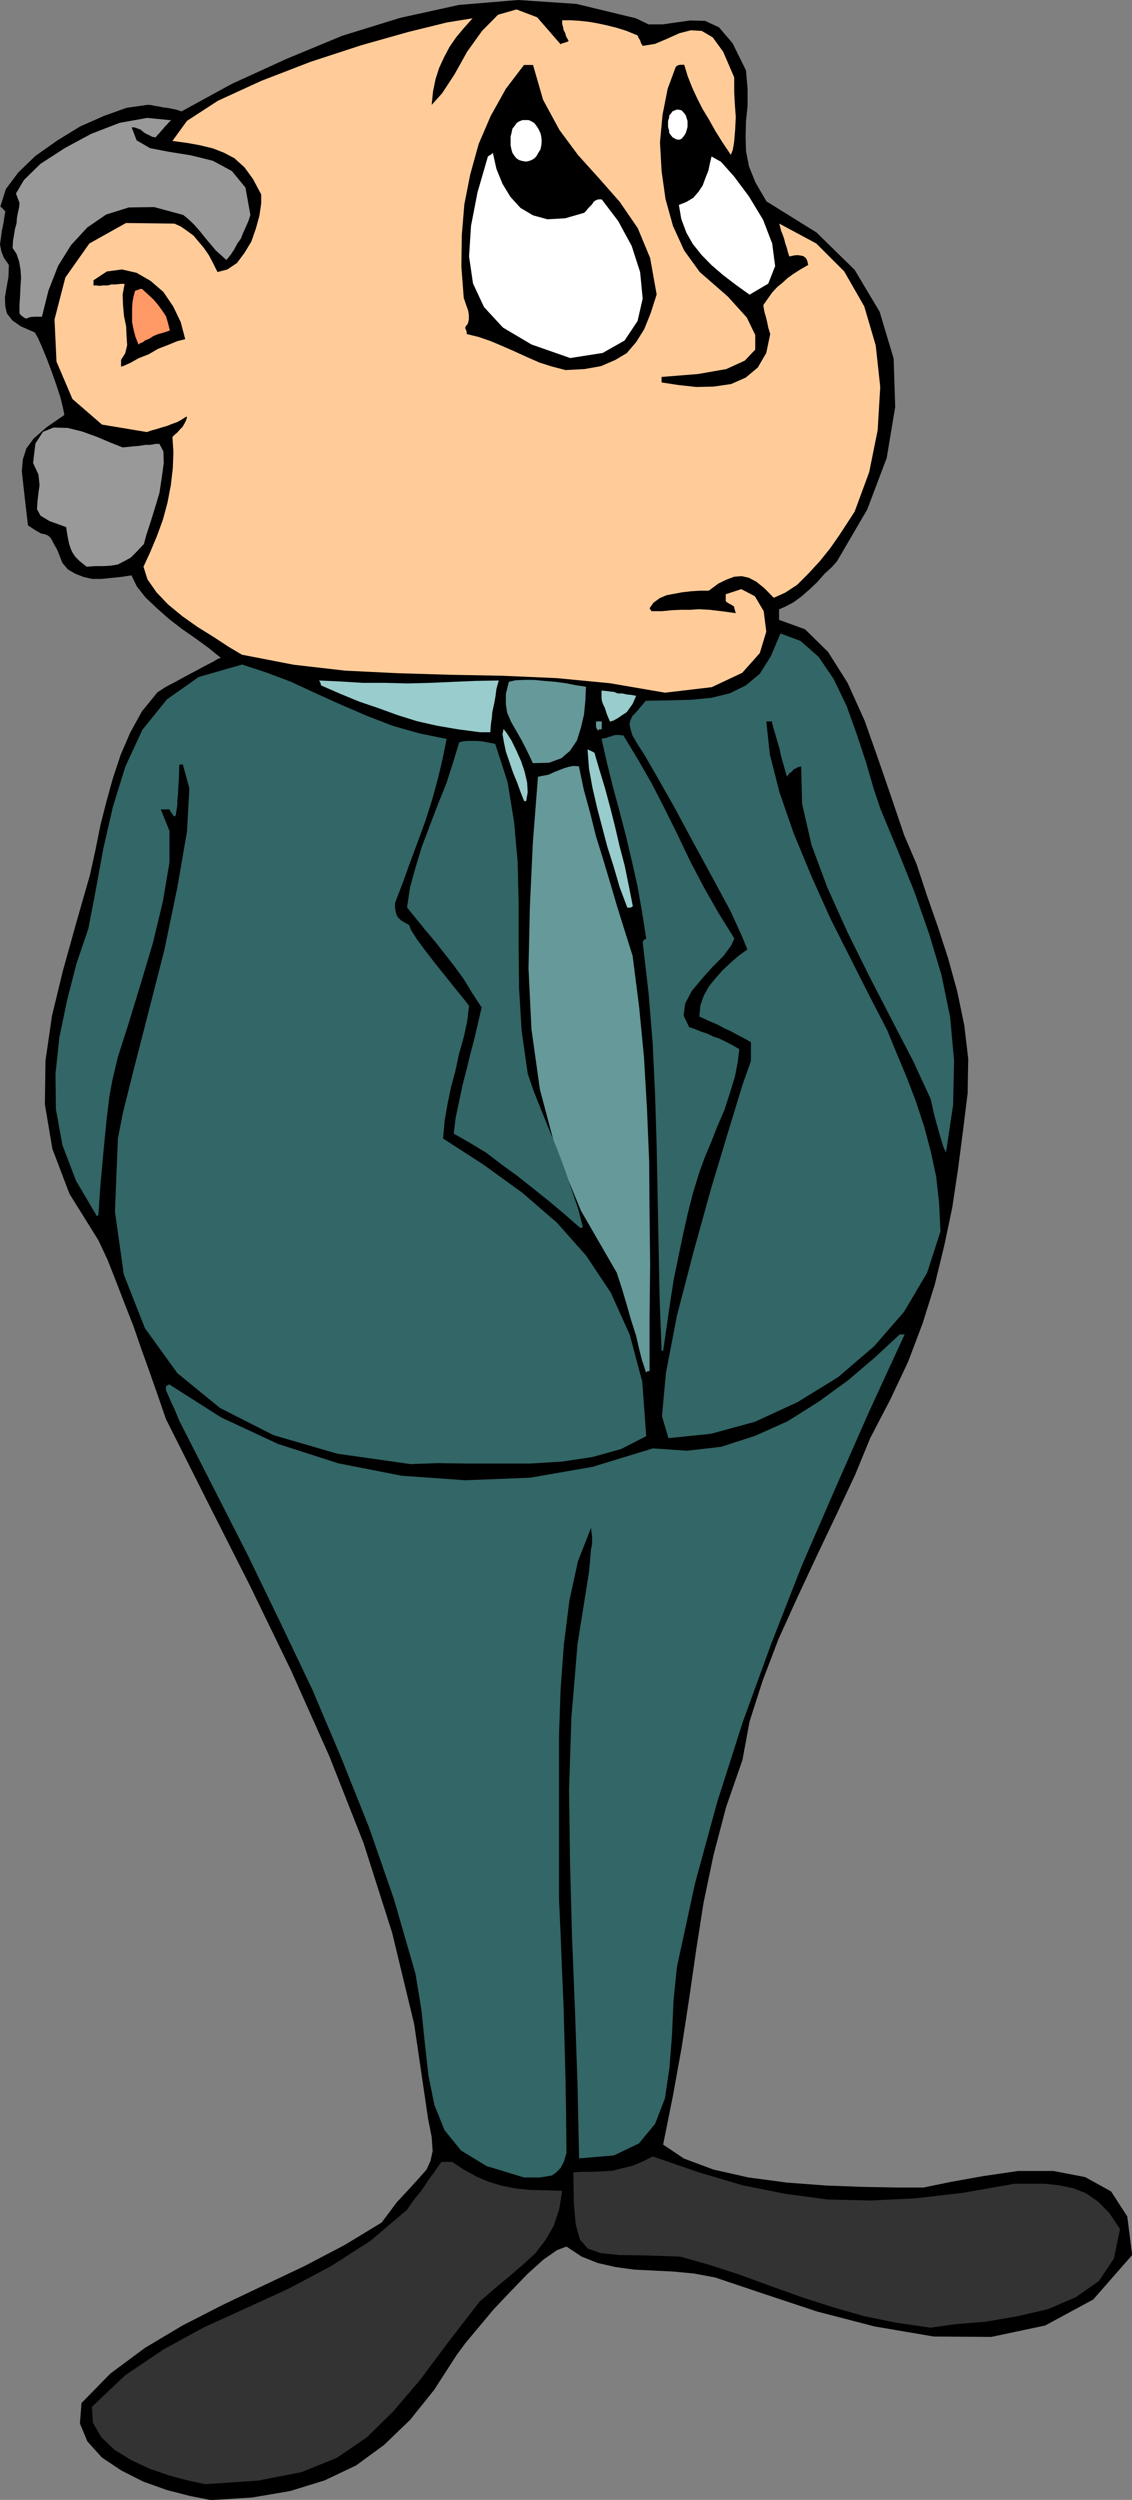
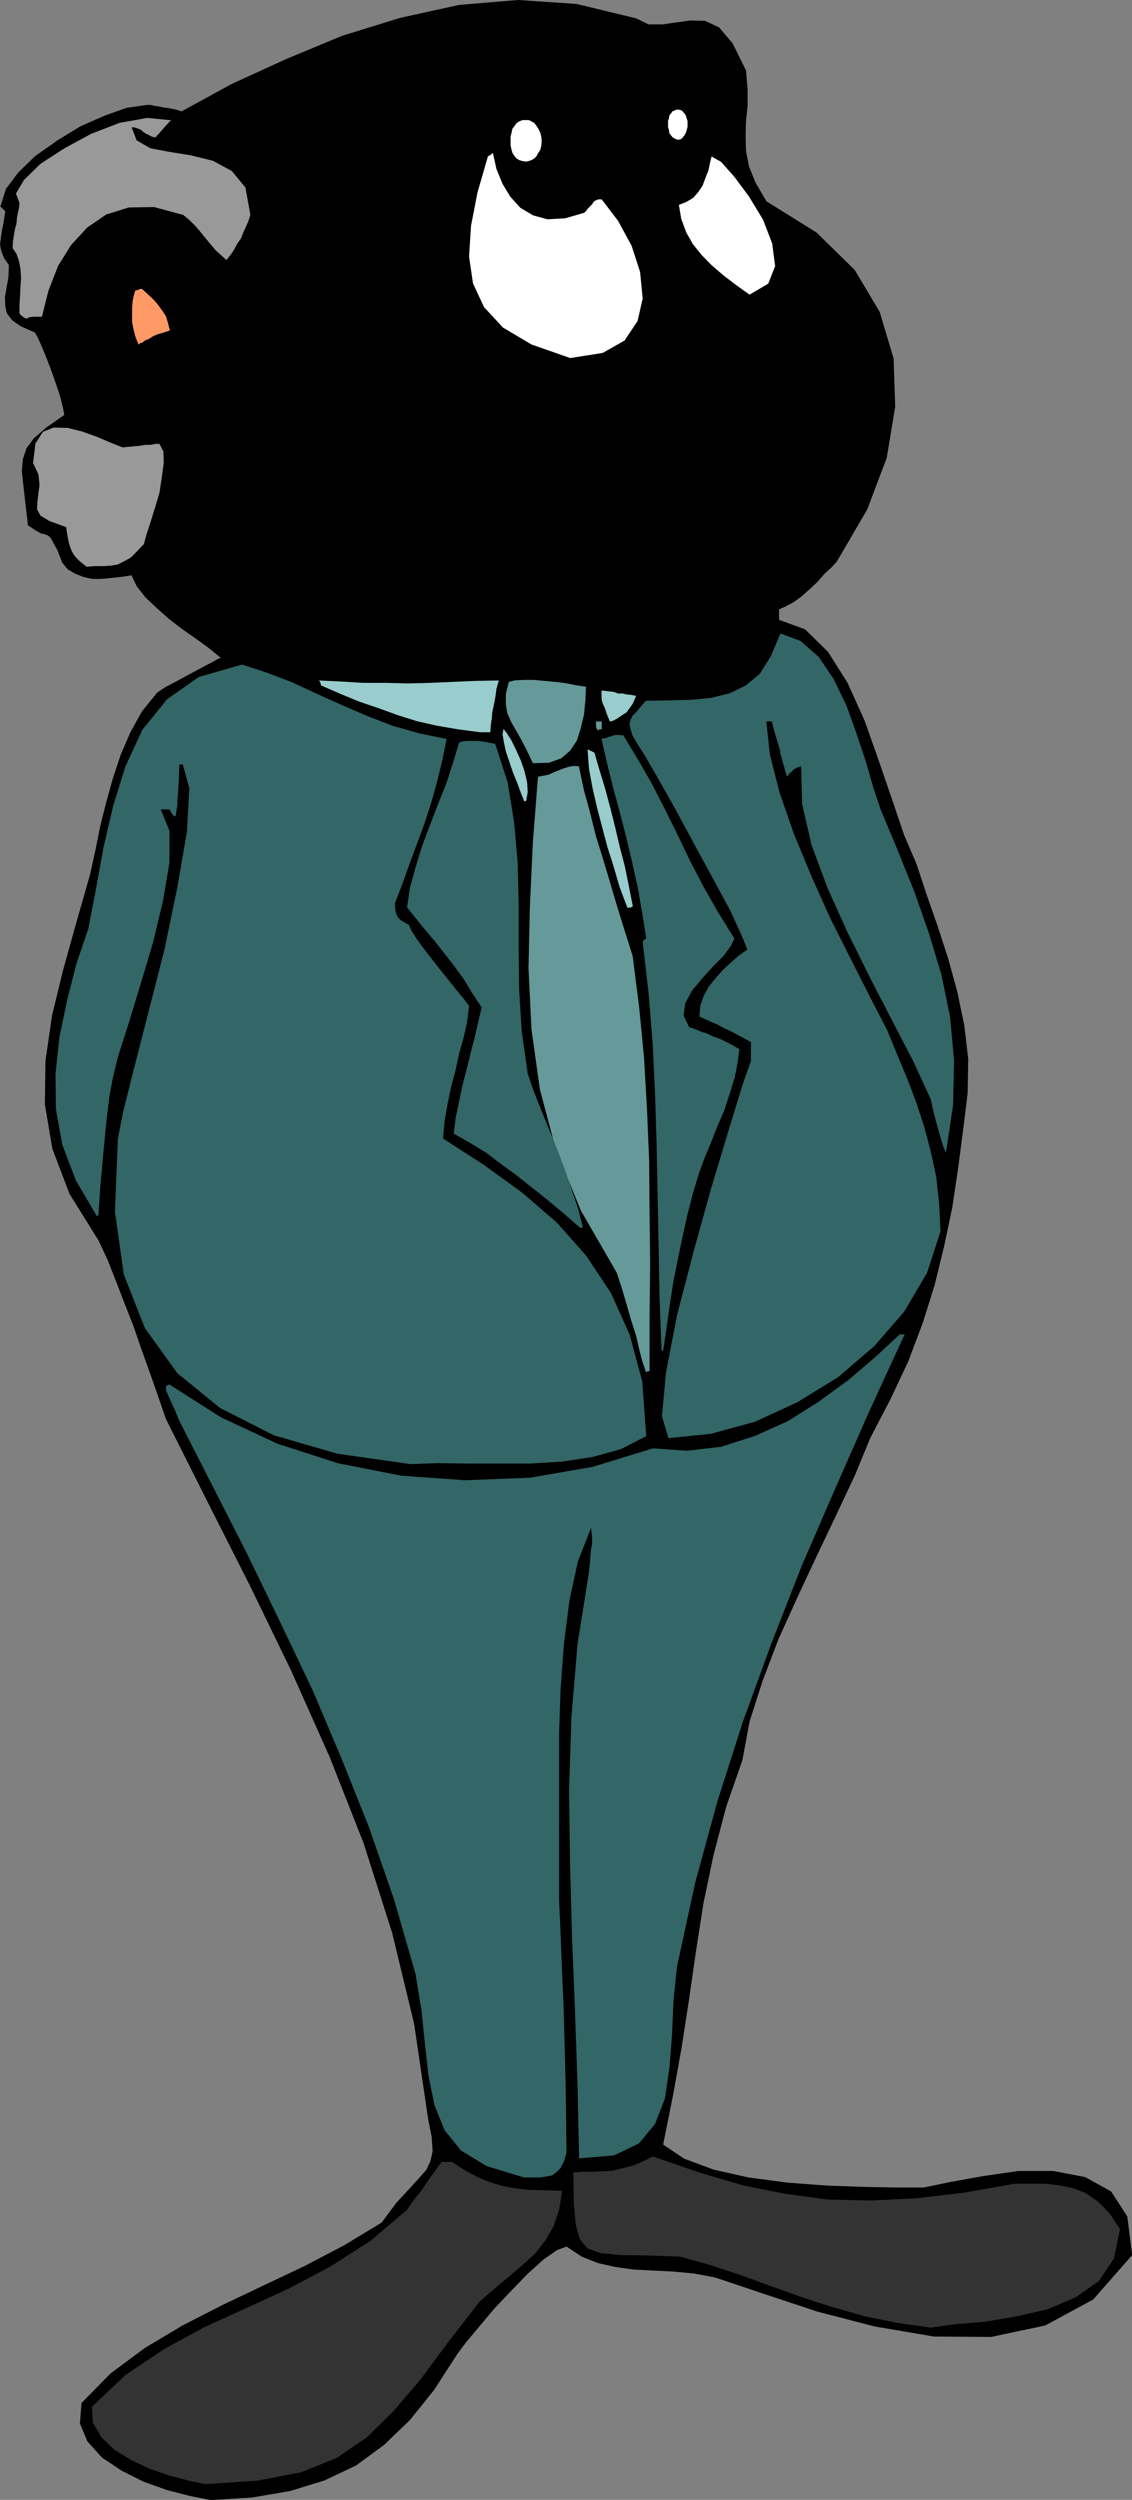
<svg xmlns="http://www.w3.org/2000/svg" version="1.2" width="57.51mm" height="480" viewBox="0 0 5751 12700" preserveAspectRatio="xMidYMid" fill-rule="evenodd" stroke-width="28.222" stroke-linejoin="round" xml:space="preserve">
  <rect x="0" y="0" width="5751" height="12700" fill="#808080" stroke="none" />
  <defs class="ClipPathGroup">
    <clipPath id="a" clipPathUnits="userSpaceOnUse">
      <path d="M0 0h5751v12700H0z" />
    </clipPath>
  </defs>
  <g class="SlideGroup">
    <g class="Slide" clip-path="url(#a)">
      <g class="Page">
        <g class="com.sun.star.drawing.PolyPolygonShape">
          <path class="BoundingBox" fill="none" d="M0 0h5753v12702H0z" />
          <path d="m1071 12701-106-21-117-30-120-43-111-56-99-66-74-82-38-91 8-104 147-150 175-130 191-114 203-104 208-99 209-99 204-107 188-114 76-102 66-71 48-53 38-43 20-44 11-50-5-72-18-91-71-483-112-464-145-455-173-439-195-437-207-427-216-427-213-424-41-119-41-117-43-120-40-116-46-117-43-112-43-109-46-98-147-236-87-229-38-226 3-221 33-228 56-231 66-237 71-248 28-127 25-125 31-122 33-119 40-120 48-111 59-107 79-97 43-28 48-25 51-28 53-28 46-25 41-21 25-15 15-5-63-51-66-48-69-48-66-51-63-56-56-53-44-56-27-56-54 8-48 5-51 5h-48l-43-10-41-16-38-22-28-33-25-64-21-38-12-23-13-13-15-7-23-5-28-16-38-25-13-112-10-89-8-73 5-61 18-56 38-51 64-56 91-63-7-36-13-53-20-61-23-66-26-69-25-61-20-45-16-28-71-31-43-30-28-36-8-35-2-46 8-48 10-56 2-61-25-36-13-33-7-35 5-36 5-36 7-33 5-33 5-30-12-13-13-12 28-89 63-84 87-84 112-79 116-71 120-53 114-41 104-15h18l23 5 20 3 23 5 20 2 26 5 23 5 23 8 256-140 278-127 282-117 294-91 300-66 300-25 297 20 302 73 64 31h71l69-10 73-10 74 2 71 33 69 81 68 138 8 94v86l-8 76-2 79 2 74 15 78 33 82 56 96 254 158 194 190 127 213 71 237 8 246-43 259-99 262-154 264-27 30-36 33-36 41-40 38-41 36-41 30-40 21-33 15v53l132 48 117 115 99 157 87 193 71 201 69 201 61 180 63 147 51 155 56 160 53 163 46 167 36 173 20 170-3 175-22 178-26 201-30 201-41 195-48 197-61 195-74 196-91 193-102 196-76 185-93 198-99 208-101 216-97 214-81 213-66 206-36 195-83 239-64 244-51 244-38 244-35 243-38 247-44 244-50 249 106 71 150 56 178 40 195 26 199 15 194 7 165 3h137l135-28 167-30 178-26h178l162 31 132 73 82 127 25 196-198 226-244 132-274 58-292-2-300-51-293-76-277-92-241-81-107-20-104-10-102-5-99-5-94-13-89-20-83-33-77-51-48 18-69 48-81 73-86 89-87 92-76 91-66 79-43 58-117 181-122 152-132 127-142 104-160 76-175 54-194 33-209 13Z" />
        </g>
        <g class="com.sun.star.drawing.PolyPolygonShape">
-           <path class="BoundingBox" fill="none" d="M467 10983h2390v1639H467z" />
+           <path class="BoundingBox" fill="none" d="M467 10983v1639H467z" />
          <path fill="#333" d="m1043 12620-86-18-94-25-102-35-94-44-86-53-66-63-43-74-5-81 170-161 193-130 205-112 217-99 216-99 211-112 203-130 186-158 20-30 23-31 25-30 23-33 20-31 23-30 21-31 20-27h54l61 40 66 36 59 25 66 20 66 13 73 8 79 2 89 3-15 94-28 84-41 71-51 67-63 58-69 59-73 61-79 68-163 211-140 188-135 158-135 133-152 104-180 73-221 43-268 18Z" />
        </g>
        <g class="com.sun.star.drawing.PolyPolygonShape">
          <path class="BoundingBox" fill="none" d="M2913 10954h2778v872H2913z" />
          <path fill="#333" d="m4727 11825-173-25-162-33-161-46-158-51-157-56-155-57-153-50-152-43-178-6-132-2-96-10-64-23-40-46-21-76-10-109-2-156 48-3h51l48-2 51-3 50-13 51-12 51-21 53-27 234 81 224 66 215 43 216 29 220 5 226-11 241-28 262-46h155l73 8 72 15 63 25 61 42 58 59 54 81-31 150-76 114-117 82-142 61-155 36-163 28-149 12-130 18Z" />
        </g>
        <g class="com.sun.star.drawing.PolyPolygonShape">
          <path class="BoundingBox" fill="none" d="M843 6779h3754v4284H843z" />
          <path fill="#366" d="m2662 11062-190-58-130-79-84-104-51-127-30-148-18-160-18-175-30-183-109-378-127-366-141-353-147-347-163-342-165-341-173-340-175-343-23-56-18-38-12-28-8-18-7-15v-20l7-5 10-5 262 167 289 135 308 99 321 63 325 23 328-13 317-55 307-94 173 12 174-20 173-56 165-74 157-99 150-109 137-117 125-116h25l-180 391-173 393-170 392-155 396-145 399-130 407-112 411-92 425-17 167-8 178-13 168-23 155-50 129-82 99-127 61-177 15-8-378-13-376-15-373-10-374-5-371 12-369 31-371 58-365 5-51 3-38 3-31 5-23v-38l-3-23-2-23-67 171-43 198-28 221-17 231-8 234v829l8 180 7 180 8 183 5 186 5 188 3 185 2 190-13 44-17 33-23 23-21 15-30 5-31 5h-81Z" />
        </g>
        <g class="com.sun.star.drawing.PolyPolygonShape">
          <path class="BoundingBox" fill="none" d="M282 3376h3002v4063H282z" />
          <path fill="#366" d="m2086 7438-373-53-323-94-272-138-217-177-165-229-107-272-45-320 15-371 25-129 56-224 74-288 81-317 66-318 49-284 12-219-33-121h-18l-2 66-3 50-2 38-3 28v21l-2 17-3 16-2 18-3 7-5 3-8-8-5-8-7-10-5-10h-44l44 109v160l-33 196-51 213-64 214-61 200-53 165-28 118-15 82-8 66-7 58-6 63-7 69-8 89-10 109-10 148-3 5-5 2-106-180-69-181-33-182-2-181 20-186 38-183 48-188 61-180 38-198 38-209 49-213 63-203 86-186 125-155 162-114 220-63 122 40 127 48 127 59 129 58 130 56 132 51 135 38 137 28-21 104-25 104-28 102-33 104-38 104-38 102-38 106-41 107v28l3 15 5 18 7 13 16 15 17 10 23 13 10 25 31 49 43 58 51 66 53 66 51 64 41 50 25 33-10 82-18 81-23 81-18 85-22 81-18 87-15 86-8 91 206 133 196 142 176 152 149 168 125 188 96 213 64 239 20 277-129 66-145 40-152 23-163 10h-321l-152-2-135 5Z" />
        </g>
        <g class="com.sun.star.drawing.PolyPolygonShape">
          <path class="BoundingBox" fill="none" d="M3198 3217h1650v4090H3198z" />
          <path fill="#366" d="m3396 7306-33-111 20-219 56-292 84-323 91-328 89-295 69-226 43-122v-96l-38-21-33-17-33-18-33-15-33-18-31-13-33-15-28-13 5-56 18-51 25-45 33-41 38-43 41-38 41-36 43-30-28-69-58-127-89-165-97-178-99-184-89-157-66-114-33-51-25-43-10-33-5-26 5-18 10-22 18-18 22-26 28-33 120-2 111-3 102-10 94-23 81-40 71-59 56-89 49-116 102 38 92 81 76 112 66 137 51 142 48 145 38 132 36 107 88 211 84 209 74 211 63 210 44 214 20 221-5 226-36 241-7-15-5-10-5-16-6-20-10-33-12-43-16-59-17-76-89-193-107-206-114-221-112-226-102-226-81-218-48-209-5-191-18 5-13 8-7 2-8 11-14 10-12 17-11-38-10-35-10-36-7-35-11-36-10-35-10-33-8-33h-28l18 167 49 193 72 208 91 220 97 216 104 206 96 190 87 168 50 122 51 122 46 121 41 125 33 124 28 130 15 135 7 144-68 210-117 198-152 175-183 157-206 127-217 100-223 61-216 22Z" />
        </g>
        <g class="com.sun.star.drawing.PolyPolygonShape">
          <path class="BoundingBox" fill="none" d="M2685 3891h619v3083h-619z" />
          <path fill="#699" d="m3282 6973-7-23-13-38-15-59-15-66-26-81-23-81-25-84-25-76-182-315-127-310-81-305-43-306-15-310 7-315 15-322 26-336 25-5 28-5 26-12 27-11 26-10 23-7 25-5 28 2 25 119 32 117 30 120 36 116 36 120 35 119 38 122 41 130 33 259 25 259 15 260 11 264 2 262 3 264-3 267v274l-13 2-5 6Z" />
        </g>
        <g class="com.sun.star.drawing.PolyPolygonShape">
          <path class="BoundingBox" fill="none" d="M3056 3734h701v3130h-701z" />
          <path fill="#366" d="m3361 6862-10-269-5-262-5-257-5-257-8-256-12-257-21-259-30-259 5-10 13-8-21-134-23-131-29-129-30-127-33-127-33-122-31-125-27-119 10-3 15-2 10-5 13-3 12-5 13-2h15l23 2 72 119 72 125 66 129 66 133 63 132 69 132 74 130 82 132-18 38-38 51-54 54-54 60-53 64-33 63-8 61 28 59 30 10 31 13 31 10 31 15 30 10 33 16 33 17 36 21-8 66-15 76-25 81-28 87-36 83-33 84-31 74-26 71-33 107-28 110-25 112-23 111-23 112-18 117-17 119-18 122h-8Z" />
        </g>
        <g class="com.sun.star.drawing.PolyPolygonShape">
          <path class="BoundingBox" fill="none" d="M2068 3764h894v2476h-894z" />
          <path fill="#366" d="m2943 6234-81-71-79-66-79-63-77-61-81-59-76-58-84-51-81-46 10-81 18-85 17-81 21-81 20-82 20-76 18-78 18-77-48-73-43-71-49-67-49-63-48-61-49-58-48-59-45-56 15-101 28-102 33-108 40-106 41-107 43-107 34-106 31-102 20-5 20-2h51l23 2 28 5 41 8 63 195 33 204 18 203 5 212v210l2 216 13 216 31 219 28 83 39 98 40 99 44 107 38 101 35 104 33 97 23 91-10 5-8-5Z" />
        </g>
        <g class="com.sun.star.drawing.PolyPolygonShape">
          <path class="BoundingBox" fill="none" d="M2985 3807h231v805h-231z" />
          <path fill="#9CC" d="m3187 4611-39-104-30-103-33-104-26-99-26-99-23-100-18-99-7-96 5 2 10 5 7 3 13 7 26 89 28 92 26 97 25 99 23 99 26 99 21 103 20 102-8 5-5 2h-15Z" />
        </g>
        <g class="com.sun.star.drawing.PolyPolygonShape">
          <path class="BoundingBox" fill="none" d="M2553 3703h129v368h-129z" />
          <path fill="#9CC" d="m2663 4070-18-45-18-50-21-51-18-53-18-53-10-47-7-41 5-27 17 22 23 36 24 49 25 56 18 53 13 56 3 50-8 45h-10Z" />
        </g>
        <g class="com.sun.star.drawing.PolyPolygonShape">
          <path class="BoundingBox" fill="none" d="M2570 3454h408v424h-408z" />
          <path fill="#699" d="m2707 3877-31-66-28-54-28-49-23-40-20-46-7-43v-54l15-61 33-8 45-2h49l53 5 57 5 53 7 51 10 51 8-3 69-7 72-16 68-20 64-35 52-44 38-63 23-82 2Z" />
        </g>
        <g class="com.sun.star.drawing.PolyPolygonShape">
          <path class="BoundingBox" fill="none" d="M1621 3457h914v264h-914z" />
          <path fill="#9CC" d="m2438 3720-112-15-105-18-102-23-99-31-99-36-97-33-97-40-96-42-3-13-7-12 109 5 111 7h113l117 3 114-3 115-5 118-5 116-2-12 43-5 39-5 28-6 28-5 23-2 27-5 34-3 41h-53Z" />
        </g>
        <g class="com.sun.star.drawing.PolyPolygonShape">
          <path class="BoundingBox" fill="none" d="M3028 3665h30v48h-30z" />
          <path fill="#699" d="m3039 3712-9-13-2-8v-26h29v40h-13l-5 7Z" />
        </g>
        <g class="com.sun.star.drawing.PolyPolygonShape">
          <path class="BoundingBox" fill="none" d="M3056 3508h177v159h-177z" />
          <path fill="#9CC" d="m3099 3666-16-38-10-31-10-21-5-15-2-15v-38l20 2 23 3 20 2 20 8h24l21 5 22 2 26 5-8 18-10 23-15 21-15 21-23 15-22 15-23 13-17 5Z" />
        </g>
        <g class="com.sun.star.drawing.PolyPolygonShape">
          <path class="BoundingBox" fill="none" d="M277 48h4196v3472H277z" />
-           <path fill="#FC9" d="m3379 3519-280-48-271-26-275-12-266-5-267-8-267-13-261-30-263-51-69-41-73-48-82-51-78-55-74-61-58-61-46-66-20-64 35-76 33-79 31-85 23-86 17-89 10-86 3-82-5-76 10-10 15-13 13-15 13-13 10-17 8-16 5-15-3-5-23 15-23 13-28 10-25 10-28 8-25 8-26 7-23 8-228-38-150-130-81-190-10-214 55-213 122-173 186-104 246 3 33 15 33 23 31 23 28 33 25 30 25 36 21 40 23 46 50-13 49-33 38-51 35-58 23-66 18-66 9-61v-46l-42-79-43-59-51-46-53-28-56-22-66-16-66-12-74-10 74-102 157-102 220-101 251-97 257-84 241-68 195-48 130-21-43 48-41 49-33 48-28 53-25 54-18 56-13 63-7 69 53-59 63-96 64-115 76-106 81-82 94-27 105 40 119 137 8-5 10-2 7-3h3l5-2 8-5-13-23-5-18-8-15-2-13-5-18v-18h45l46 3 46 5 45 8 46 10 48 12 51 16 56 23 5 12 8 13 5 15 8 13 63-10 61-26 62-28 58-15 56 3 56 33 53 73 56 130v74l3 58 5 69-3 63-5 61-7 43-10 26-44-66-35-56-33-59-31-51-28-55-25-54-23-58-18-59h-20l-13 3-10 8-41 111-26 132-13 140 8 145 20 143 38 137 57 125 79 109 142 124 97 107 43 89v74l-53 56-94 43-143 25-186 15v28l85 13 91 10 89-2 89-13 74-33 61-51 43-74 20-96-10-33-5-25-5-21-3-12-5-16-2-10-3-15-2-15 23-33 22-31 26-28 28-23 25-23 31-22 33-21 40-23-5-22-7-13-13-10-15-3-16-2-17 2-13 3-10 2-8-25-5-20-8-23-5-21-7-20-8-20-5-18-5-20 188 101 142 142 102 178 58 198 23 211-13 219-43 213-74 201-35 54-41 63-48 69-53 66-59 64-56 56-61 40-58 26-48-49-41-33-38-20-36-8-38 3-40 15-41 20-48 36h-46l-46 3-43 5-38 7-42 8-35 15-31 23-20 28 5 8 5 7h54l50-5 47-2h46l43-3 56 3 58 7 74 10-3-10-2-7-3-11v-5l-15-10-10-5-13-8-5-5v-35l79-26 69 36 45 76 13 104-33 109-89 100-155 73-237 28Z" />
        </g>
        <g class="com.sun.star.drawing.PolyPolygonShape">
          <path class="BoundingBox" fill="none" d="M168 2172h665v708H168z" />
          <path fill="#999" d="m440 2879-35-28-23-23-15-23-8-18-8-25-5-23-5-28-5-33-85-31-45-27-18-33 2-36 5-44 6-43-6-54-27-58 12-99 38-59 54-22 72 2 73 18 77 28 71 30 58 23 49-5 36-3 30-5h23l16-2 12-3h21l20 38 2 59-10 73-12 79-23 77-23 74-20 61-13 48-36 38-31 31-33 18-33 17-38 6-36 2h-41l-43 3Z" />
        </g>
        <g class="com.sun.star.drawing.PolyPolygonShape">
          <path class="BoundingBox" fill="none" d="M2344 330h993v1551h-993z" />
          <path d="m2873 1880-69-18-63-20-64-28-61-28-64-28-59-25-61-21-61-15v-10l-2-8-5-10v-8l13-17 5-21v-22l-3-21-8-23-7-20-5-15-3-8-12-160 2-157 13-159 30-152 43-155 61-142 77-138 92-121h46l51 177 83 153 94 127 110 122 102 116 92 134 63 152 33 185-30 94-33 82-41 66-48 56-59 35-72 31-84 15-96 5Z" />
        </g>
        <g class="com.sun.star.drawing.PolyPolygonShape">
-           <path class="BoundingBox" fill="none" d="M475 1369h467v496H475z" />
          <path d="M615 1863v-35l21-33 10-41-3-47-2-48-11-53-5-56-2-53 10-55h-20l-24 3h-23l-18 5h-23l-20 2-18-2h-12v-26l68-45 77-10 74 17 71 41 65 56 50 74 38 79 23 87-40 10-46 19-52 20-48 28-51 20-41 23-33 15-15 5Z" />
        </g>
        <g class="com.sun.star.drawing.PolyPolygonShape">
          <path class="BoundingBox" fill="none" d="M2383 776h884v1044h-884z" />
          <path fill="#FFF" d="m2897 1819-197-69-145-86-96-104-56-120-20-137 10-156 33-170 53-183 13-7 12-10 18 81 31 76 40 66 51 56 64 38 73 20 90-5 97-28 10-10 10-13 10-10 10-10 8-13 10-7 13-5h18l83 109 69 127 43 133 13 135-26 114-66 99-111 63-165 26Z" />
        </g>
        <g class="com.sun.star.drawing.PolyPolygonShape">
          <path class="BoundingBox" fill="none" d="M671 1467h193v285H671z" />
          <path fill="#F96" d="m704 1751-16-40-10-39-7-36v-68l2-32 5-28 8-30 5-3 10-2 10-5h11l16 15 22 20 21 20 23 27 18 25 21 31 10 33 10 40-33 11-29 8-23 10-20 13-20 8-13 10-14 5-7 7Z" />
        </g>
        <g class="com.sun.star.drawing.PolyPolygonShape">
          <path class="BoundingBox" fill="none" d="M64 599h1209v1021H64z" />
          <path fill="#999" d="m132 1619-13-8-7-5-8-7-5-8v-43l3-46 2-46 3-45-3-43-7-40-13-38-20-30 2-36 5-30 5-31 8-28 2-28 5-27 6-26 2-23-18-48 41-69 84-82 122-79 135-73 145-56 140-25 122 12-10 8-11 13-10 10-10 12-10 11-8 10-12 12-8 11-18-3-15-8-15-7-13-8-15-13-18-7-15-5h-13l25 66 69 40 94 18 112 18 113 28 96 52 69 84 25 139-10 31-13 30-13 28-12 31-18 25-15 28-18 28-23 28-25-23-28-25-28-33-26-31-28-35-27-31-29-28-28-23-148-40-129 2-115 36-96 66-82 89-66 106-49 126-33 132h-40l-21 2-20 8Z" />
        </g>
        <g class="com.sun.star.drawing.PolyPolygonShape">
          <path class="BoundingBox" fill="none" d="M3449 795h491v703h-491z" />
          <path fill="#FFF" d="m3808 1497-71-51-64-49-58-50-50-51-45-56-33-58-26-70-12-71 38-15 35-21 26-30 22-33 14-38 15-38 8-38 8-33 48 27 66 74 76 102 72 119 46 120 15 115-35 89-95 56Z" />
        </g>
        <g class="com.sun.star.drawing.PolyPolygonShape">
          <path class="BoundingBox" fill="none" d="M2550 451h436v600h-436z" />
          <path d="m2804 1050-107-40-76-54-46-72-23-81-2-86 15-89 28-88 43-78 7-8 8-2h20l21 76 25 66 28 62 37 56 38 50 45 56 51 59 61 67v10l3 10 2 8 3 7-26 21-22 17-23 11-18 10-20 5-21 2-25 3-26 2Z" />
        </g>
        <g class="com.sun.star.drawing.PolyPolygonShape">
          <path class="BoundingBox" fill="none" d="M3426 498h129v482h-129z" />
          <path d="m3431 979-3-64v-61l-2-61 2-59v-61l5-59 5-58 10-58 38 50 37 64 20 63 11 70-6 63-22 64-40 56-55 51Z" />
        </g>
        <g class="com.sun.star.drawing.PolyPolygonShape">
          <path class="BoundingBox" fill="none" d="M2578 594h192v245h-192z" />
          <path fill="#FFF" d="M2673 602h15l15 7 17 10 12 16 10 15 11 23 5 20 2 24-2 23-5 23-11 17-10 18-12 13-17 10-15 5-15 3-20-3-18-5-16-10-11-13-12-18-5-17-5-23v-47l5-20 5-23 12-15 11-16 16-10 18-7h20Z" />
          <path fill="none" stroke="#000" stroke-width="16" stroke-linejoin="miter" d="M2673 602h15l15 7 17 10 12 16 10 15 11 23 5 20 2 24-2 23-5 23-11 17-10 18-12 13-17 10-15 5-15 3-20-3-18-5-16-10-11-13-12-18-5-17-5-23v-47l5-20 5-23 12-15 11-16 16-10 18-7h20Z" />
        </g>
        <g class="com.sun.star.drawing.PolyPolygonShape">
          <path class="BoundingBox" fill="none" d="M3378 541h132v187h-132z" />
          <path fill="#FFF" d="m3450 549 18 5 15 17 8 11 5 16 5 15v33l-5 18-5 16-8 13-8 10-7 8-10 5-8 2-16-2-10-5-13-8-8-10-10-13-2-16-5-18v-33l5-15 2-16 10-11 8-12 13-5 10-5h16Z" />
          <path fill="none" stroke="#000" stroke-width="16" stroke-linejoin="miter" d="m3450 549 18 5 15 17 8 11 5 16 5 15v33l-5 18-5 16-8 13-8 10-7 8-10 5-8 2-16-2-10-5-13-8-8-10-10-13-2-16-5-18v-33l5-15 2-16 10-11 8-12 13-5 10-5h16Z" />
        </g>
      </g>
    </g>
  </g>
</svg>